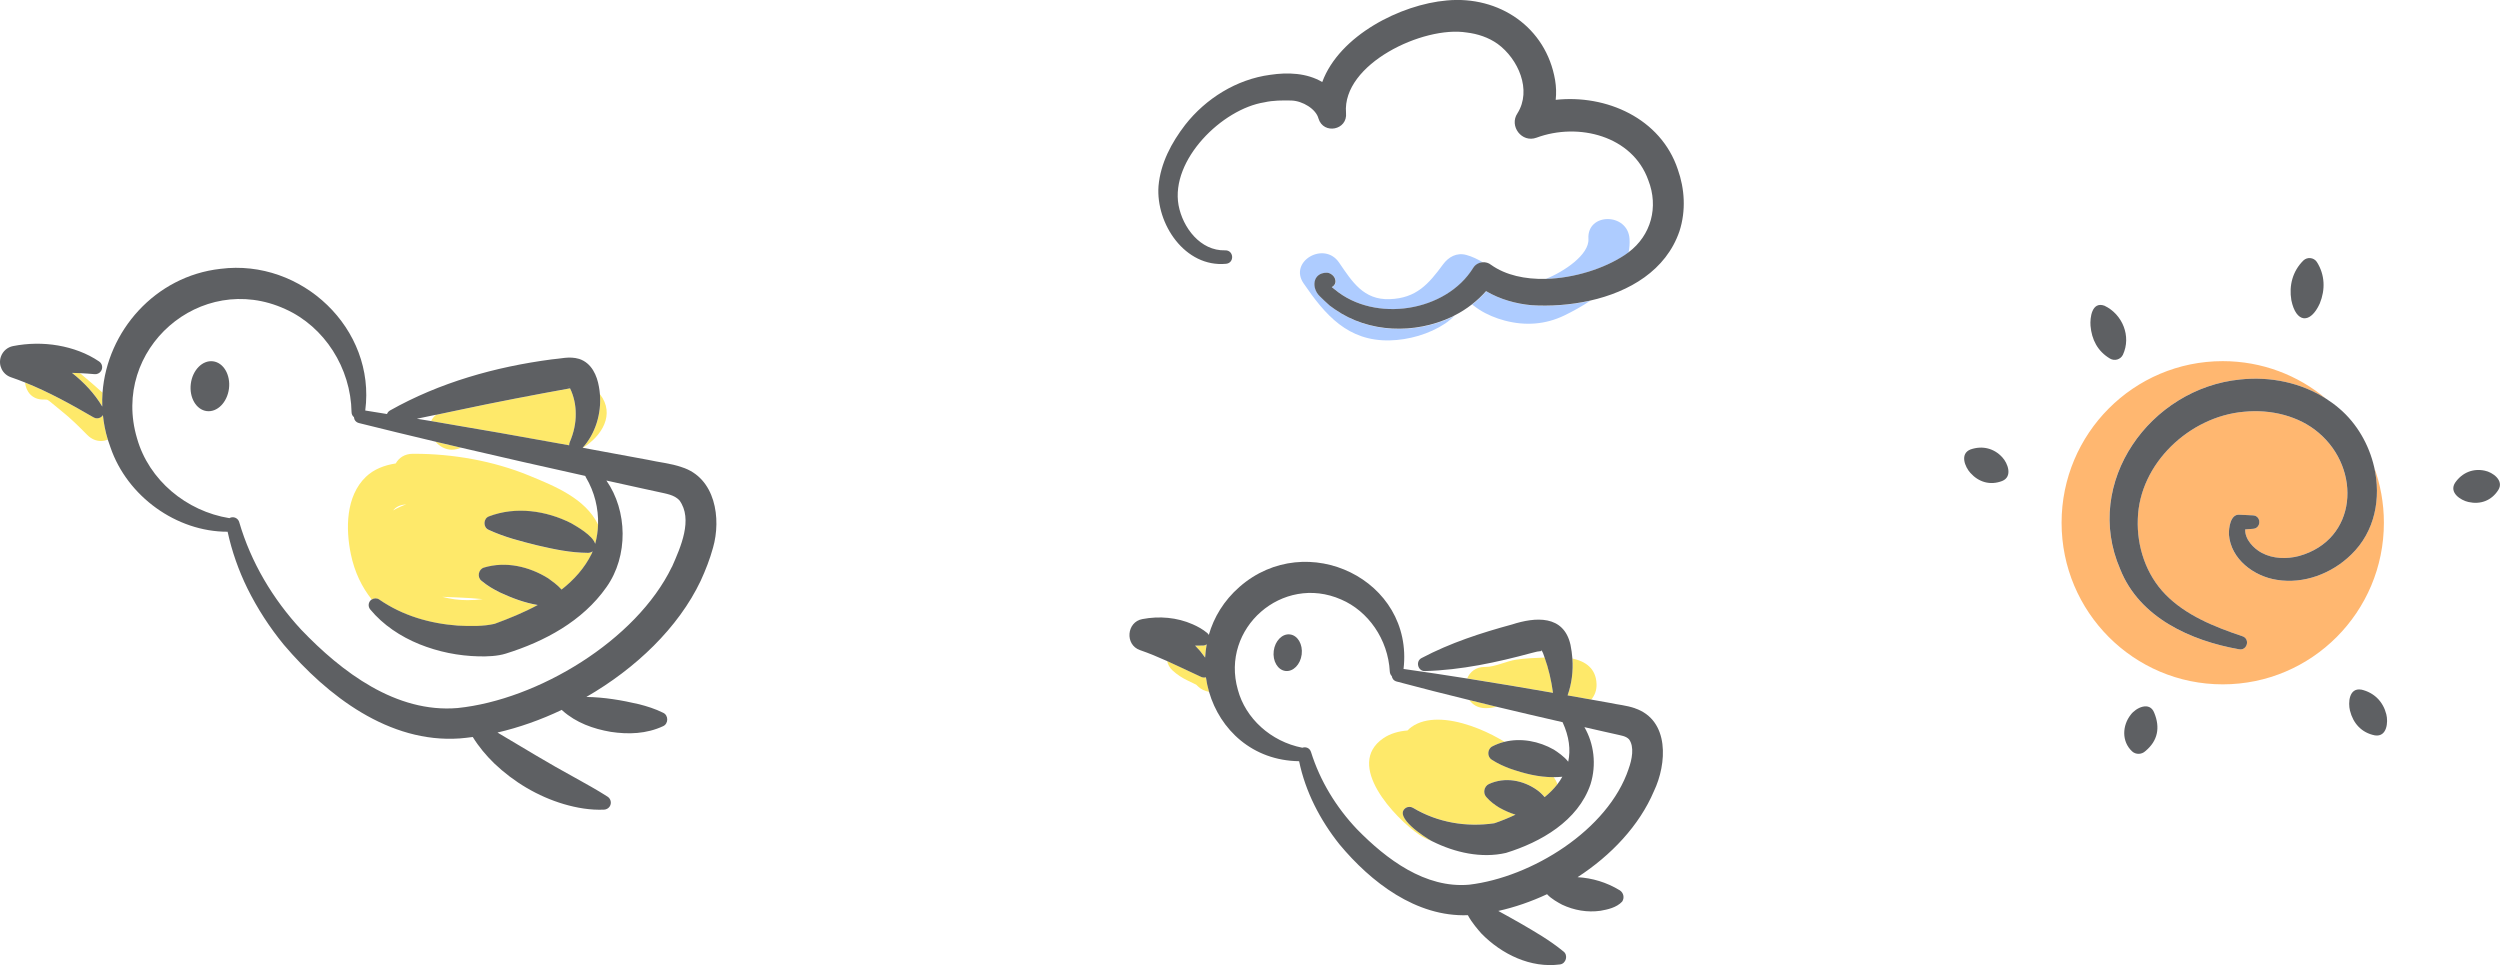
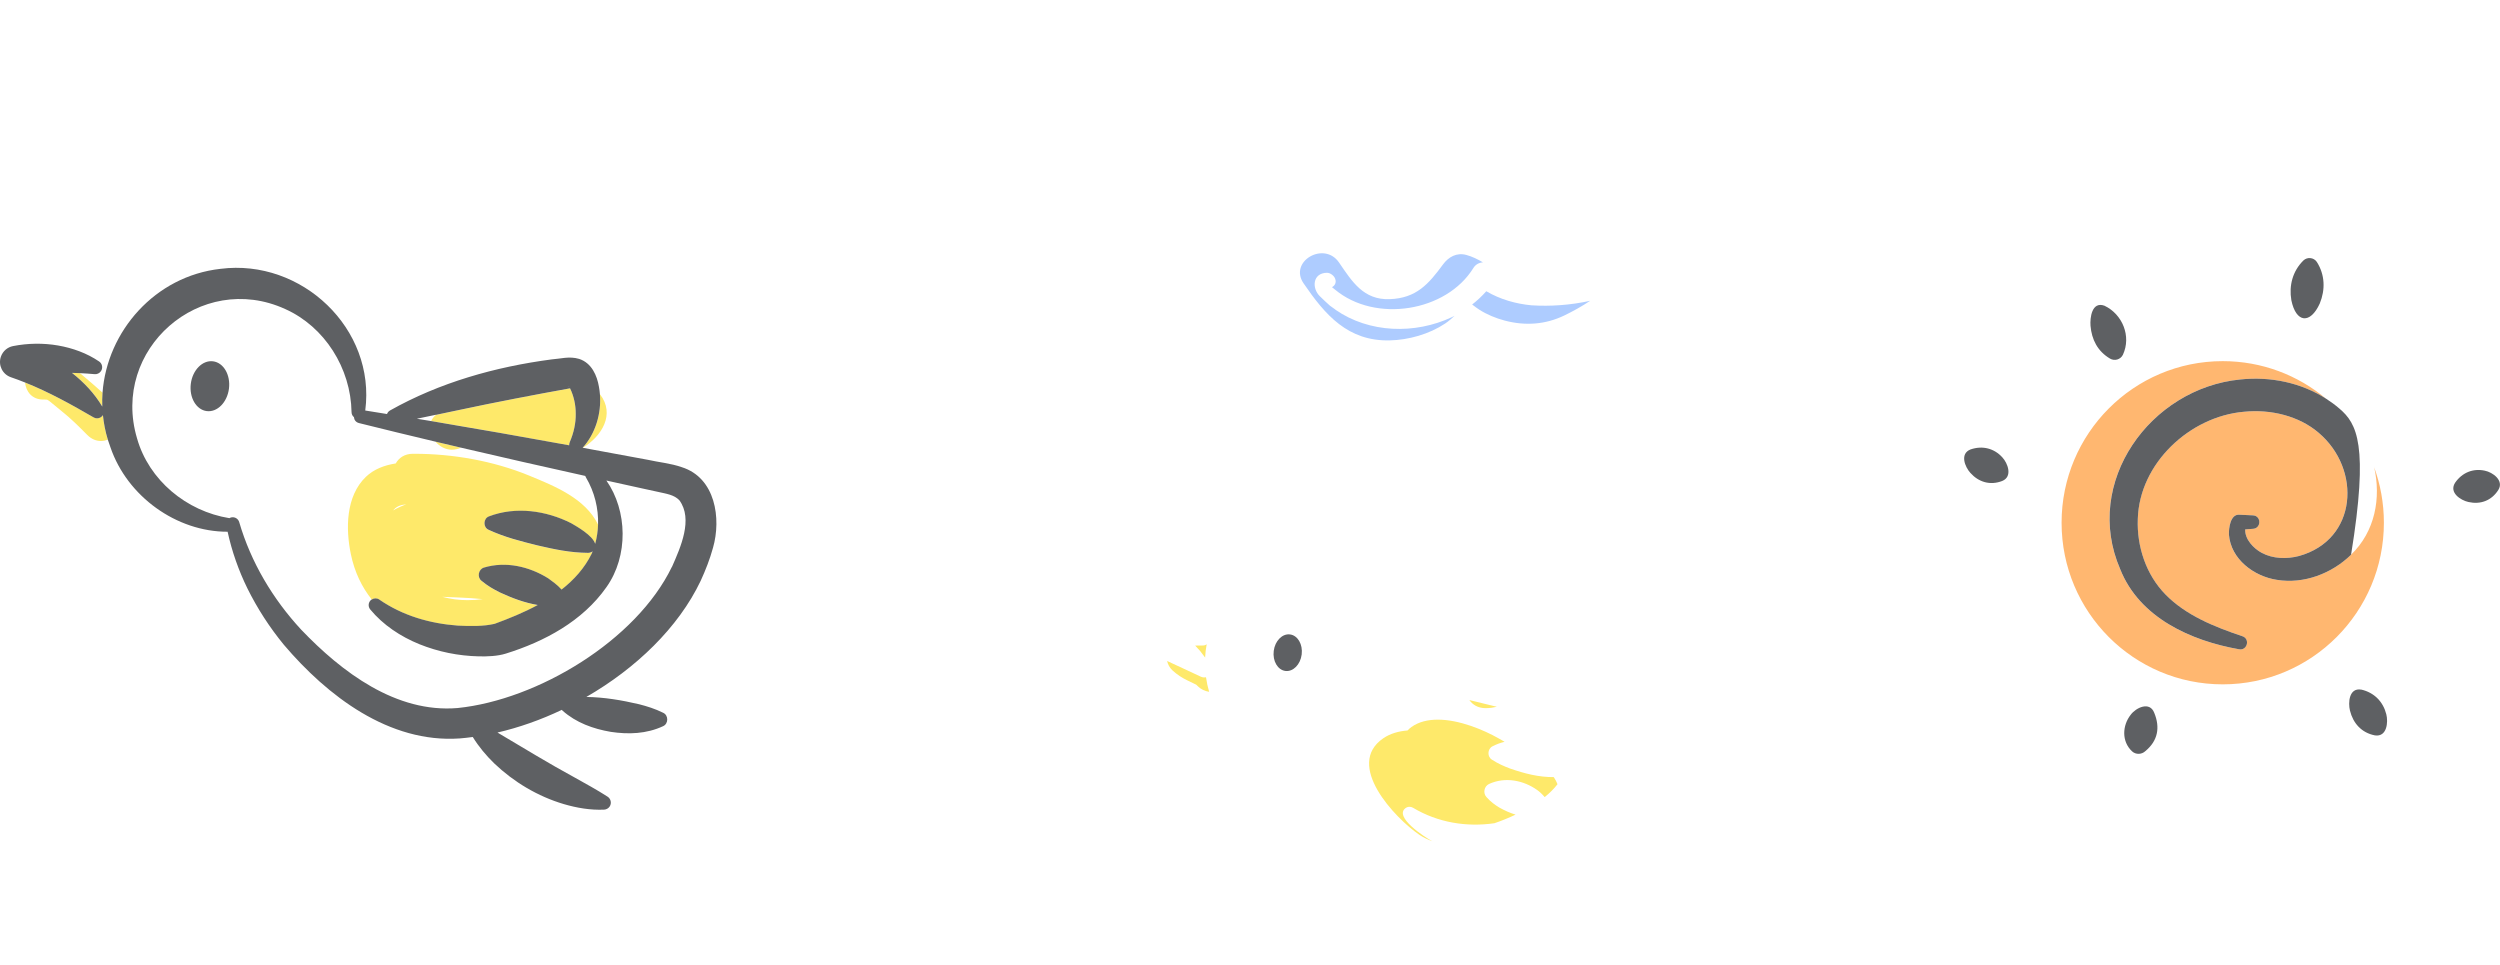
<svg xmlns="http://www.w3.org/2000/svg" width="386" height="149" viewBox="0 0 386 149" fill="none">
  <g clip-path="url(#clip0_48_2245)">
    <path d="M366.558 72.087C367.668 76.887 366.714 82.081 362.998 85.65C360.014 88.564 355.71 90.208 351.543 89.527C347.997 88.99 344.418 86.344 344.137 82.513C344.118 81.511 344.366 79.435 345.672 79.468L347.86 79.572C349.146 79.651 349.166 81.544 347.886 81.648L346.652 81.74C346.586 83.24 347.912 84.648 349.205 85.362C350.942 86.285 353.045 86.344 354.939 85.853C364.011 83.345 364.638 72.453 357.996 66.821C354.952 64.215 350.59 63.154 346.423 63.579C338.09 64.319 330.311 71.537 330.07 80.129C329.9 84.36 331.343 88.741 334.347 91.793C337.502 95.022 341.93 96.797 346.227 98.237C347.448 98.643 346.965 100.49 345.705 100.248C338.286 98.945 330.324 95.388 327.346 87.864C321.547 74.471 331.983 59.944 345.914 58.589C350.498 58.104 355.246 59.06 359.139 61.562C354.822 57.94 349.264 55.76 343.19 55.76C329.449 55.76 318.308 66.932 318.308 80.712C318.308 94.491 329.449 105.664 343.19 105.664C356.931 105.664 368.073 94.491 368.073 80.712C368.073 77.68 367.531 74.772 366.545 72.08L366.558 72.087Z" fill="#FFB770" />
    <path d="M236.469 47.141C234.099 46.918 231.643 46.244 229.481 44.967C228.815 45.72 228.084 46.407 227.3 47.016C227.653 47.291 228.012 47.56 228.384 47.802C229.586 48.575 230.964 49.138 232.355 49.505C235.509 50.33 238.611 50.121 241.55 48.7C242.83 48.077 244.208 47.324 245.528 46.44C242.484 47.121 239.336 47.324 236.476 47.141H236.469Z" fill="#AECCFF" />
    <path d="M206.186 47.802L205.337 47.193C204.854 46.748 204.259 46.224 203.796 45.746C202.496 44.489 202.679 42.144 204.873 42.118C205.376 42.105 206.016 42.576 206.16 43.074C206.369 43.657 206.075 44.122 205.657 44.338C205.82 44.482 205.996 44.62 206.121 44.711C212.351 49.911 223.316 48.15 227.496 41.371C227.823 40.834 228.384 40.539 228.965 40.507C228.156 40.029 227.313 39.609 226.392 39.361C224.91 38.961 223.656 39.668 222.807 40.821C220.58 43.853 218.692 46.041 214.571 46.191C210.522 46.335 208.766 43.486 206.747 40.533C204.455 37.173 198.95 40.356 201.268 43.742C204.605 48.628 208.112 52.701 214.571 52.557C217.51 52.492 220.665 51.594 223.127 49.957C223.662 49.597 224.139 49.184 224.59 48.752C224.446 48.824 224.302 48.903 224.159 48.975C218.464 51.647 211.404 51.444 206.192 47.822L206.186 47.802Z" fill="#AECCFF" />
-     <path d="M251.451 38.981C251.588 38.312 251.647 37.618 251.601 36.885C251.347 32.818 244.999 32.785 245.253 36.885C245.404 39.321 241.466 41.96 238.664 43.067C243.092 42.962 247.742 41.456 250.883 39.38C251.079 39.256 251.262 39.118 251.451 38.981Z" fill="#AECCFF" />
    <path d="M15.511 64.457C15.171 64.647 14.773 64.634 14.453 64.45C11.004 62.446 7.537 60.527 3.866 59.06C4.01 60.449 4.937 61.693 6.681 61.693C6.753 61.693 6.825 61.693 6.897 61.693C6.923 61.693 6.942 61.693 6.968 61.693C7.099 61.693 7.217 61.706 7.275 61.713C7.426 61.791 7.576 61.889 7.693 61.981C8.307 62.472 8.895 62.983 9.509 63.474C10.926 64.594 12.2 65.871 13.473 67.155C14.133 67.817 14.871 68.092 15.589 68.092C15.948 68.092 16.301 68.013 16.641 67.889C16.255 66.638 16.014 65.374 15.883 64.116C15.792 64.26 15.668 64.385 15.511 64.47V64.457Z" fill="#FEE96A" />
    <path d="M15.798 62.767C15.772 62.053 15.785 61.34 15.837 60.632C14.832 59.722 13.806 58.844 12.755 57.96C12.618 57.842 12.474 57.731 12.337 57.613C11.932 57.593 11.527 57.58 11.122 57.574C12.964 59.028 14.603 60.75 15.798 62.774V62.767Z" fill="#FEE96A" />
    <path d="M185.463 104.505C183.687 103.693 181.956 102.848 180.199 102.056C180.324 102.586 180.578 103.09 181.016 103.496C181.741 104.164 182.537 104.682 183.426 105.101C183.746 105.252 184.059 105.396 184.373 105.559C184.418 105.586 184.562 105.645 184.686 105.71C184.771 105.789 184.862 105.867 184.941 105.952C185.411 106.424 186.038 106.712 186.691 106.817C186.476 106.083 186.312 105.33 186.208 104.564C185.953 104.629 185.692 104.603 185.463 104.498V104.505Z" fill="#FEE96A" />
    <path d="M186.312 99.475C186.136 99.606 185.921 99.678 185.672 99.665C185.294 99.665 184.915 99.665 184.53 99.678C184.791 99.94 185.045 100.215 185.287 100.497C185.477 100.765 185.777 101.126 186.071 101.525C186.103 100.837 186.182 100.156 186.312 99.475Z" fill="#FEE96A" />
    <path d="M89.956 69.139C89.956 69.139 89.976 69.139 89.989 69.139C92.895 67.365 95.05 63.966 92.627 60.861C92.882 63.835 91.948 66.965 89.956 69.133V69.139Z" fill="#FEE96A" />
    <path d="M87.807 59.702C87.807 59.702 87.866 59.761 87.918 59.794C87.827 59.663 87.749 59.617 87.807 59.702Z" fill="#FEE96A" />
    <path d="M66.569 65.02C73.681 66.206 80.787 67.469 87.879 68.76C87.879 68.589 87.899 68.426 87.971 68.268C88.591 66.828 88.918 65.334 88.892 63.88C88.898 62.525 88.604 61.163 88.016 59.964C82.452 60.973 76.509 62.106 70.997 63.285C69.776 63.533 68.548 63.795 67.32 64.057C66.968 64.339 66.719 64.673 66.569 65.027V65.02Z" fill="#FEE96A" />
    <path d="M69.795 69.434C70.239 69.434 70.703 69.336 71.18 69.126C69.867 68.819 68.561 68.511 67.248 68.203C67.875 68.93 68.776 69.441 69.795 69.441V69.434Z" fill="#FEE96A" />
    <path d="M229.318 109.338C229.351 109.338 229.384 109.338 229.416 109.338C230.004 109.338 230.559 109.253 231.114 109.129C229.697 108.788 228.28 108.435 226.869 108.087C227.372 108.808 228.182 109.319 229.318 109.338Z" fill="#FEE96A" />
-     <path d="M238.501 101.525C237.038 101.584 235.601 101.63 234.118 101.846C232.59 102.069 230.86 102.973 229.377 102.973C229.357 102.973 229.338 102.973 229.318 102.973C229.299 102.973 229.279 102.973 229.259 102.973C227.849 102.973 226.948 103.752 226.53 104.754C230.957 105.455 235.385 106.195 239.8 106.967C239.526 105.022 239.108 103.202 238.501 101.525Z" fill="#FEE96A" />
-     <path d="M242.034 107.367C243.255 107.583 244.47 107.799 245.691 108.015C246.22 107.38 246.54 106.594 246.507 105.612C246.429 103.162 244.737 102.088 242.778 101.676C242.915 103.634 242.674 105.566 242.034 107.36V107.367Z" fill="#FEE96A" />
    <path d="M81.681 73.423C76.156 71.157 69.926 70.063 63.983 70.063C63.898 70.063 63.813 70.063 63.735 70.063C62.461 70.07 61.58 70.698 61.103 71.556C59.352 71.825 57.72 72.447 56.498 73.619C53.383 76.606 53.357 81.635 54.173 85.571C54.742 88.322 55.872 90.66 57.413 92.579C57.772 92.35 58.229 92.35 58.569 92.592C62.219 95.107 66.425 96.299 70.69 96.613C72.578 96.705 74.569 96.764 76.379 96.338C78.586 95.526 80.878 94.59 83.033 93.43C81.002 93.09 79.082 92.369 77.162 91.479C76.222 91.001 75.268 90.47 74.341 89.684C73.629 89.121 73.871 87.916 74.726 87.654C78.116 86.632 81.734 87.484 84.66 89.317C85.143 89.671 86.07 90.32 86.717 91.046C88.63 89.547 90.263 87.739 91.36 85.513C91.412 85.388 91.458 85.264 91.51 85.139C91.302 85.296 91.06 85.382 90.812 85.382C88.036 85.362 85.6 84.825 82.994 84.229C80.401 83.581 77.959 82.978 75.445 81.819C74.569 81.439 74.615 80.083 75.497 79.749C79.631 78.177 84.326 78.845 88.199 80.804C89.022 81.288 91.523 82.683 91.902 83.987C92.17 83.03 92.314 82.035 92.346 81.013C90.394 76.959 85.652 75.06 81.695 73.429L81.681 73.423ZM60.704 78.813C61.161 78.204 61.847 77.948 62.736 77.863C62.03 78.118 61.338 78.433 60.704 78.813ZM74.106 92.468C74.243 92.481 74.386 92.494 74.53 92.507C73.76 92.612 72.989 92.664 72.218 92.664C70.892 92.664 69.573 92.5 68.287 92.147C70.226 92.251 72.166 92.271 74.106 92.468Z" fill="#FEE96A" />
    <path d="M221.997 111.113C220.488 111.113 219.071 111.434 217.922 112.253C217.693 112.416 217.497 112.593 217.327 112.783C215.949 112.894 214.656 113.255 213.592 113.982C207.577 118.081 215.368 126.301 219.13 128.881C219.705 129.274 220.417 129.621 221.207 129.916C221.168 129.896 221.135 129.883 221.096 129.863C219.94 129.235 215.198 126.143 217.001 124.781C217.354 124.513 217.824 124.506 218.177 124.722C222.01 127.014 226.445 127.728 230.735 127.106C231.833 126.739 232.943 126.281 234.007 125.777C233.145 125.521 232.309 125.141 231.499 124.689C230.833 124.283 230.154 123.799 229.508 123.065C228.939 122.45 229.148 121.408 229.899 121.048C232.388 119.909 235.209 120.459 237.358 121.991C237.691 122.227 238.128 122.62 238.501 123.072C239.258 122.456 239.931 121.795 240.479 121.081C240.323 120.701 240.14 120.334 239.905 119.987C237.554 120 235.385 119.437 233.126 118.651C232.231 118.311 231.31 117.918 230.357 117.295C229.606 116.837 229.651 115.652 230.422 115.239C231.029 114.925 231.663 114.689 232.309 114.532C232.009 114.361 231.708 114.185 231.415 114.021C229.031 112.665 225.295 111.113 221.997 111.113Z" fill="#FEE96A" />
    <path d="M105.251 72.126C103.54 71.53 101.699 71.373 100.059 70.999C96.703 70.377 93.346 69.755 89.989 69.139C89.976 69.139 89.969 69.139 89.956 69.139C91.942 66.965 92.875 63.835 92.627 60.868C92.595 60.481 92.549 60.102 92.477 59.722C92.183 58.006 91.373 56.048 89.414 55.412C87.879 54.961 86.567 55.399 85.175 55.491C76.496 56.637 67.882 59.054 60.221 63.376C59.98 63.514 59.829 63.71 59.757 63.926C58.634 63.749 57.511 63.56 56.394 63.383C58.053 50.756 46.572 39.904 34.039 41.509C23.949 42.635 16.53 51.136 15.831 60.639C15.779 61.346 15.765 62.06 15.792 62.774C14.59 60.75 12.957 59.028 11.116 57.574C11.521 57.58 11.925 57.593 12.33 57.613C13.088 57.652 13.845 57.698 14.597 57.77C14.969 57.809 15.354 57.646 15.583 57.312C15.922 56.827 15.798 56.153 15.315 55.819C13.421 54.528 11.213 53.736 8.96 53.343C6.681 52.95 4.31 52.983 2.012 53.435C1.169 53.598 0.438 54.201 0.137 55.072C-0.313 56.375 0.379 57.796 1.678 58.242C2.423 58.491 3.148 58.772 3.873 59.06C7.543 60.527 11.011 62.446 14.459 64.45C14.773 64.634 15.171 64.647 15.517 64.457C15.674 64.372 15.798 64.247 15.89 64.103C16.02 65.361 16.262 66.625 16.647 67.876C16.771 68.282 16.908 68.681 17.059 69.081C19.645 76.645 27.26 82.12 35.143 82.1C35.802 85.126 36.841 88.086 38.212 90.876C39.747 93.967 41.634 96.882 43.829 99.554C50.529 107.439 60.071 114.774 70.984 114.014C71.65 113.962 72.323 113.883 72.996 113.792C73.916 115.291 75.046 116.634 76.294 117.852C79.324 120.747 83.033 122.961 87.05 124.152C89.061 124.742 91.145 125.102 93.274 125.01C93.613 124.991 93.94 124.82 94.142 124.513C94.469 124.002 94.312 123.321 93.803 123C92.092 121.9 90.407 120.989 88.748 120.059C84.797 117.918 80.761 115.442 76.809 113.104C80.14 112.331 83.504 111.146 86.749 109.6C86.782 109.64 86.815 109.692 86.854 109.725C88.97 111.598 91.589 112.534 94.299 112.999C97.022 113.412 99.811 113.32 102.384 112.122C103.227 111.748 103.24 110.439 102.391 110.052C101.124 109.423 99.896 109.05 98.681 108.736C95.958 108.1 93.28 107.649 90.531 107.609C98.146 103.221 104.742 96.921 108.184 89.678C108.941 88.027 109.614 86.318 110.091 84.563C111.377 80.077 110.483 73.77 105.264 72.132L105.251 72.126ZM87.925 59.794C87.873 59.761 87.834 59.728 87.814 59.702C87.755 59.617 87.834 59.663 87.925 59.794ZM67.32 64.051C68.548 63.789 69.769 63.533 70.997 63.278C76.516 62.099 82.452 60.966 88.016 59.958C88.598 61.163 88.898 62.518 88.892 63.874C88.918 65.334 88.591 66.821 87.971 68.262C87.899 68.419 87.873 68.583 87.879 68.753C80.787 67.463 73.681 66.206 66.569 65.013C65.831 64.889 65.093 64.778 64.362 64.653C65.354 64.45 66.341 64.247 67.32 64.038V64.051ZM103.736 87.529C98.237 98.905 83.007 108.048 70.671 109.319C61.175 110.131 52.776 103.785 46.493 97.209C42.137 92.5 38.748 86.835 36.932 80.607C36.782 80.103 36.272 79.782 35.743 79.88C35.626 79.9 35.521 79.946 35.423 80.005C28.782 78.937 22.982 74.13 21.16 67.686C17.065 53.952 30.95 41.764 44.025 47.711C50.131 50.442 54.167 56.847 54.278 63.632C54.285 63.979 54.435 64.241 54.65 64.404C54.676 64.804 54.918 65.19 55.421 65.321C59.359 66.304 63.304 67.26 67.248 68.196C68.561 68.511 69.867 68.812 71.18 69.12C77.567 70.613 83.961 72.067 90.361 73.482C90.387 73.554 90.42 73.632 90.466 73.704C91.804 75.951 92.418 78.524 92.34 80.993C92.307 82.009 92.157 83.011 91.896 83.967C91.523 82.663 89.022 81.269 88.193 80.784C84.32 78.826 79.631 78.151 75.49 79.73C74.609 80.057 74.563 81.419 75.438 81.799C77.952 82.958 80.395 83.561 82.988 84.209C85.594 84.812 88.029 85.342 90.805 85.362C91.053 85.362 91.295 85.283 91.504 85.12C91.452 85.244 91.406 85.368 91.354 85.493C90.257 87.719 88.63 89.52 86.71 91.027C86.064 90.293 85.13 89.645 84.653 89.298C81.727 87.471 78.109 86.619 74.72 87.634C73.864 87.896 73.629 89.108 74.334 89.665C75.262 90.451 76.215 90.981 77.156 91.459C79.076 92.35 80.996 93.07 83.027 93.411C80.878 94.576 78.586 95.506 76.372 96.319C74.563 96.738 72.571 96.685 70.684 96.594C66.419 96.279 62.206 95.087 58.562 92.572C58.223 92.33 57.766 92.33 57.406 92.559C57.374 92.579 57.334 92.592 57.302 92.618C56.858 92.985 56.792 93.647 57.165 94.098C59.144 96.495 61.86 98.29 64.747 99.462C67.666 100.641 70.769 101.27 73.923 101.342C75.242 101.374 76.829 101.316 78.096 100.916C84.046 99.063 89.936 95.926 93.626 90.667C97.055 85.853 96.885 78.845 93.626 74.195C93.855 74.248 94.084 74.3 94.312 74.346L99.184 75.42L101.62 75.951C102.933 76.252 104.082 76.389 104.899 77.247C107.041 80.162 105.082 84.504 103.756 87.516L103.736 87.529Z" fill="#5E6063" />
    <path d="M32.889 55.786C31.263 55.583 29.729 57.135 29.461 59.257C29.193 61.379 30.297 63.272 31.923 63.474C33.549 63.678 35.084 62.125 35.352 60.004C35.619 57.882 34.516 55.989 32.889 55.786Z" fill="#5E6063" />
-     <path d="M252.451 109.358C251.099 108.893 249.819 108.808 248.552 108.526C247.598 108.356 246.645 108.186 245.691 108.015C244.47 107.799 243.255 107.577 242.034 107.367C242.674 105.572 242.915 103.634 242.778 101.682C242.726 100.975 242.628 100.268 242.484 99.56C241.44 94.897 237.051 95.257 233.465 96.417C228.652 97.727 223.943 99.252 219.489 101.604C218.516 102.101 218.915 103.654 220.012 103.614C225.648 103.457 231.108 102.272 236.509 100.811C237.142 100.628 237.573 100.549 237.998 100.523C237.841 100.235 238.043 100.372 238.239 100.831C238.331 101.06 238.403 101.296 238.488 101.532C239.095 103.208 239.519 105.035 239.787 106.974C235.372 106.201 230.944 105.461 226.517 104.76C223.251 104.243 219.979 103.745 216.707 103.287C218.32 89.52 201.732 81.531 191.367 90.627C188.951 92.743 187.416 95.323 186.639 98.034C186.574 97.923 186.495 97.812 186.378 97.72C185.705 97.163 184.948 96.738 184.151 96.391C181.728 95.323 178.998 95.087 176.386 95.585C173.943 96.024 173.643 99.56 176.02 100.379C177.444 100.87 178.822 101.446 180.187 102.062C181.937 102.848 183.674 103.699 185.45 104.512C185.679 104.616 185.94 104.642 186.195 104.577C186.299 105.337 186.463 106.09 186.678 106.83C188.383 112.672 193.379 117.433 200.582 117.531C201.549 122.227 203.822 126.615 206.819 130.374C211.678 136.216 218.653 141.606 226.641 141.305C227.235 142.451 228.306 143.662 228.75 144.16C231.865 147.336 236.339 149.517 240.865 148.908C241.805 148.79 242.164 147.467 241.387 146.898C239.232 145.136 237.083 143.918 234.772 142.569C233.602 141.914 232.486 141.265 231.336 140.65C233.864 140.087 236.411 139.209 238.866 138.063C239.506 138.777 240.597 139.366 241.185 139.681C243.033 140.552 245.084 140.912 247.115 140.624C248.219 140.427 249.59 140.139 250.459 139.209C250.85 138.633 250.687 137.847 250.099 137.467C248.055 136.223 245.848 135.568 243.575 135.437C248.761 132.07 253.11 127.473 255.363 122.162C257.368 117.97 257.839 111.211 252.431 109.358H252.451ZM185.287 100.503C185.046 100.222 184.791 99.947 184.53 99.685C184.915 99.678 185.294 99.672 185.672 99.672C185.921 99.685 186.136 99.606 186.313 99.482C186.188 100.163 186.11 100.844 186.071 101.532C185.777 101.132 185.477 100.772 185.287 100.503ZM251.464 118.704C248.284 128.187 236.463 135.45 226.85 136.596C220.064 137.198 214.075 132.686 209.517 128.03C206.323 124.663 203.822 120.596 202.418 116.104C202.202 115.449 201.582 115.272 201.079 115.449C196.187 114.492 192.295 110.89 191.126 106.502C188.402 97 198.016 88.564 207.081 92.566C211.228 94.341 214.317 98.683 214.585 103.699C214.604 103.994 214.722 104.223 214.892 104.387C214.944 104.754 215.179 105.101 215.636 105.225C219.365 106.227 223.107 107.17 226.856 108.087C228.273 108.434 229.684 108.788 231.101 109.129C234.484 109.941 237.874 110.727 241.263 111.506C242.289 113.739 242.53 115.783 242.132 117.61C241.531 116.817 240.479 116.104 239.905 115.737C237.625 114.44 234.843 113.903 232.29 114.538C231.643 114.695 231.01 114.931 230.402 115.246C229.632 115.658 229.586 116.844 230.337 117.302C231.291 117.924 232.211 118.317 233.106 118.658C235.366 119.444 237.534 120 239.885 119.994C240.323 119.994 240.767 119.974 241.224 119.928C241.002 120.328 240.754 120.714 240.466 121.087C239.911 121.801 239.245 122.463 238.488 123.078C238.115 122.626 237.678 122.234 237.345 121.998C235.196 120.465 232.375 119.915 229.886 121.055C229.135 121.415 228.926 122.456 229.495 123.072C230.141 123.805 230.82 124.29 231.486 124.696C232.296 125.148 233.132 125.528 233.994 125.783C232.93 126.287 231.82 126.746 230.722 127.113C226.432 127.741 221.991 127.021 218.164 124.729C217.804 124.513 217.341 124.526 216.988 124.788C215.192 126.15 219.927 129.241 221.083 129.87C221.115 129.89 221.155 129.903 221.194 129.922C224.629 131.632 228.73 132.568 232.518 131.691C237.893 130.034 243.653 126.759 245.58 121.081C246.521 118.062 246.109 114.813 244.633 112.272C245.639 112.501 246.651 112.731 247.657 112.96L249.44 113.359C250.321 113.576 251.014 113.628 251.517 114.145C252.379 115.285 251.974 117.309 251.458 118.704H251.464Z" fill="#5E6063" />
    <path d="M199.178 97.956C197.983 97.805 196.86 98.945 196.664 100.503C196.468 102.062 197.278 103.444 198.466 103.595C199.661 103.745 200.785 102.606 200.981 101.047C201.177 99.488 200.367 98.106 199.178 97.956Z" fill="#5E6063" />
-     <path d="M240.199 15.436C240.31 14.408 240.277 13.373 240.107 12.365C238.71 4.178 231.441 -0.688 223.382 0.072C216.289 0.681 206.813 5.462 204.155 12.666C201.758 11.252 198.832 11.147 196.115 11.553C190.936 12.24 186.175 15.207 182.988 19.281C180.885 22.018 179.187 25.181 178.874 28.725C178.443 34.58 182.975 41.332 189.31 40.729C190.642 40.592 190.512 38.594 189.147 38.653C185.346 38.751 182.616 35.156 181.969 31.685C180.709 24.664 188.722 16.818 195.227 15.797C196.533 15.495 198.055 15.489 199.387 15.521C201.137 15.574 203.201 16.845 203.573 18.298C204.338 20.826 208.099 20.099 207.825 17.434C207.211 9.87 219.764 3.956 226.438 5.017C228.156 5.22 229.828 5.776 231.238 6.778C234.406 9.09 236.554 13.904 234.295 17.493C232.969 19.458 234.967 22.103 237.234 21.259C243.712 18.862 252.065 20.97 254.501 27.834C256.108 31.947 254.945 36.341 251.425 38.974C251.242 39.112 251.059 39.249 250.857 39.374C247.716 41.456 243.066 42.956 238.638 43.061C235.516 43.133 232.505 42.517 230.213 40.886C229.841 40.585 229.377 40.461 228.933 40.493C228.352 40.526 227.79 40.821 227.463 41.358C223.284 48.136 212.318 49.898 206.088 44.698C205.964 44.606 205.794 44.469 205.624 44.325C206.042 44.115 206.336 43.65 206.127 43.061C205.983 42.563 205.35 42.092 204.84 42.105C202.64 42.131 202.463 44.475 203.763 45.733C204.22 46.211 204.821 46.735 205.304 47.18L206.153 47.789C211.365 51.411 218.425 51.614 224.12 48.942C224.263 48.876 224.407 48.791 224.551 48.719C225.504 48.241 226.412 47.665 227.267 46.997C228.051 46.388 228.783 45.7 229.449 44.947C231.61 46.23 234.073 46.899 236.437 47.121C239.291 47.305 242.445 47.102 245.489 46.42C251.569 45.058 257.231 41.764 259.308 35.7C260.333 32.53 260.118 29.15 259.053 26.157C256.421 18.253 247.996 14.559 240.172 15.417L240.199 15.436Z" fill="#5E6063" />
-     <path d="M345.92 58.589C331.99 59.944 321.554 74.471 327.353 87.864C330.331 95.389 338.292 98.938 345.711 100.248C346.972 100.49 347.455 98.644 346.234 98.237C341.936 96.797 337.508 95.022 334.354 91.793C331.35 88.741 329.907 84.36 330.076 80.129C330.324 71.537 338.096 64.319 346.43 63.579C350.596 63.154 354.959 64.215 358.002 66.821C364.644 72.453 364.011 83.345 354.946 85.853C353.058 86.344 350.949 86.285 349.212 85.362C347.912 84.654 346.593 83.246 346.658 81.74L347.893 81.648C349.166 81.544 349.153 79.644 347.866 79.572L345.679 79.468C344.372 79.441 344.118 81.517 344.144 82.513C344.431 86.344 348.01 88.99 351.55 89.527C355.716 90.208 360.02 88.564 363.005 85.65C366.721 82.081 367.675 76.881 366.564 72.087C365.767 68.635 363.9 65.387 361.215 63.095C360.562 62.531 359.87 62.021 359.152 61.562C355.253 59.06 350.511 58.104 345.927 58.589H345.92Z" fill="#5E6063" />
+     <path d="M345.92 58.589C331.99 59.944 321.554 74.471 327.353 87.864C330.331 95.389 338.292 98.938 345.711 100.248C346.972 100.49 347.455 98.644 346.234 98.237C341.936 96.797 337.508 95.022 334.354 91.793C331.35 88.741 329.907 84.36 330.076 80.129C330.324 71.537 338.096 64.319 346.43 63.579C350.596 63.154 354.959 64.215 358.002 66.821C364.644 72.453 364.011 83.345 354.946 85.853C353.058 86.344 350.949 86.285 349.212 85.362C347.912 84.654 346.593 83.246 346.658 81.74L347.893 81.648C349.166 81.544 349.153 79.644 347.866 79.572L345.679 79.468C344.372 79.441 344.118 81.517 344.144 82.513C344.431 86.344 348.01 88.99 351.55 89.527C355.716 90.208 360.02 88.564 363.005 85.65C365.767 68.635 363.9 65.387 361.215 63.095C360.562 62.531 359.87 62.021 359.152 61.562C355.253 59.06 350.511 58.104 345.927 58.589H345.92Z" fill="#5E6063" />
    <path d="M304.247 69.395C302.549 70.063 303.398 72.106 304.227 73.017C305.488 74.425 307.257 74.988 309.132 74.267C310.797 73.593 309.994 71.51 309.164 70.62C307.904 69.225 306.095 68.753 304.247 69.395Z" fill="#5E6063" />
    <path d="M325.786 55.367C326.491 55.786 327.412 55.517 327.777 54.777C329.103 51.928 327.719 48.523 324.923 47.2C322.971 46.499 322.683 49.066 322.775 50.304C322.958 52.419 323.859 54.227 325.786 55.367Z" fill="#5E6063" />
    <path d="M358.179 46.84C359.041 44.731 358.988 42.432 357.715 40.441C357.258 39.754 356.259 39.636 355.651 40.212C353.966 41.875 353.405 44.102 353.783 46.349C354.502 49.865 356.703 50.108 358.179 46.846V46.84Z" fill="#5E6063" />
    <path d="M383.668 72.676C381.859 72.277 380.148 72.958 379.058 74.549C378.098 76.069 379.926 77.241 381.121 77.509C382.937 77.922 384.668 77.332 385.732 75.662C386.673 74.182 384.844 72.905 383.662 72.676H383.668Z" fill="#5E6063" />
    <path d="M364.572 106.476C362.672 106.162 362.535 108.513 362.835 109.718C363.312 111.657 364.611 113.143 366.688 113.543C368.563 113.824 368.758 111.48 368.445 110.281C367.962 108.356 366.584 106.928 364.572 106.47V106.476Z" fill="#5E6063" />
    <path d="M328.986 110.353C327.686 112.004 327.542 114.46 329.188 116.005C329.769 116.542 330.684 116.516 331.258 115.959C333.172 114.375 333.551 112.331 332.617 110.065C331.918 108.225 329.782 109.273 328.986 110.353Z" fill="#5E6063" />
  </g>
  <defs>
    <clipPath id="clip0_48_2245">
      <rect width="386" height="149" fill="white" />
    </clipPath>
  </defs>
</svg>